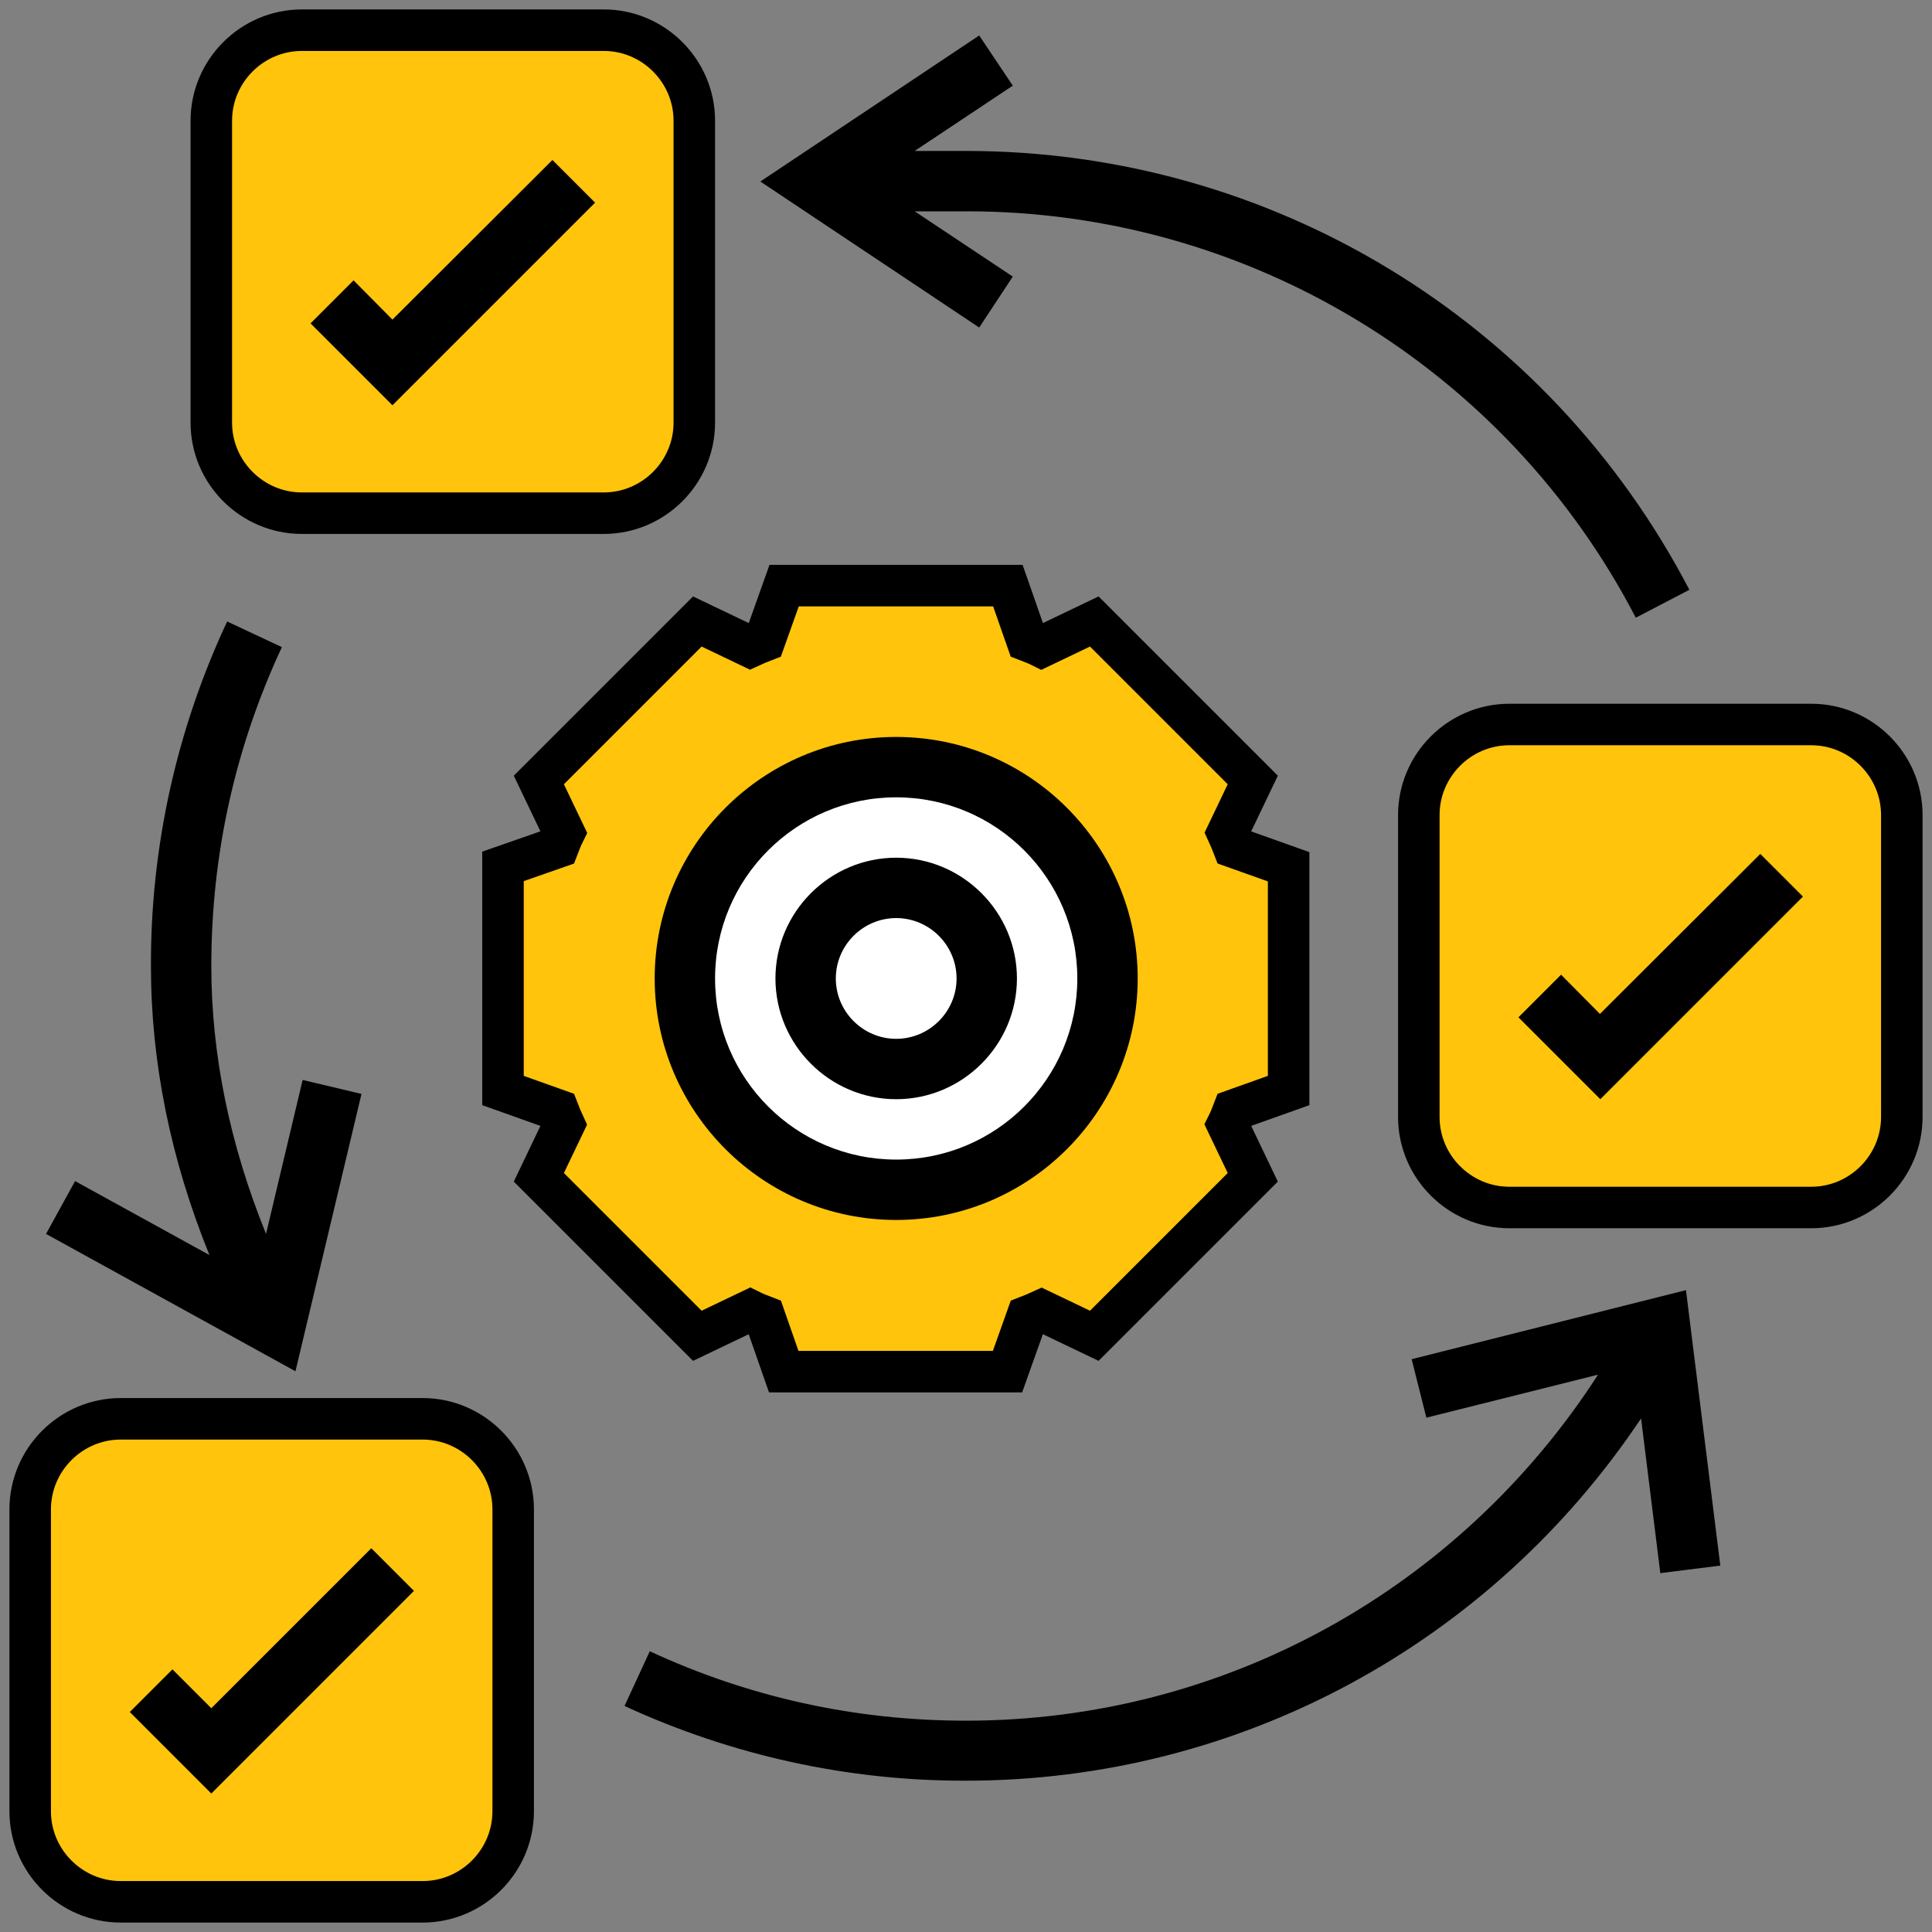
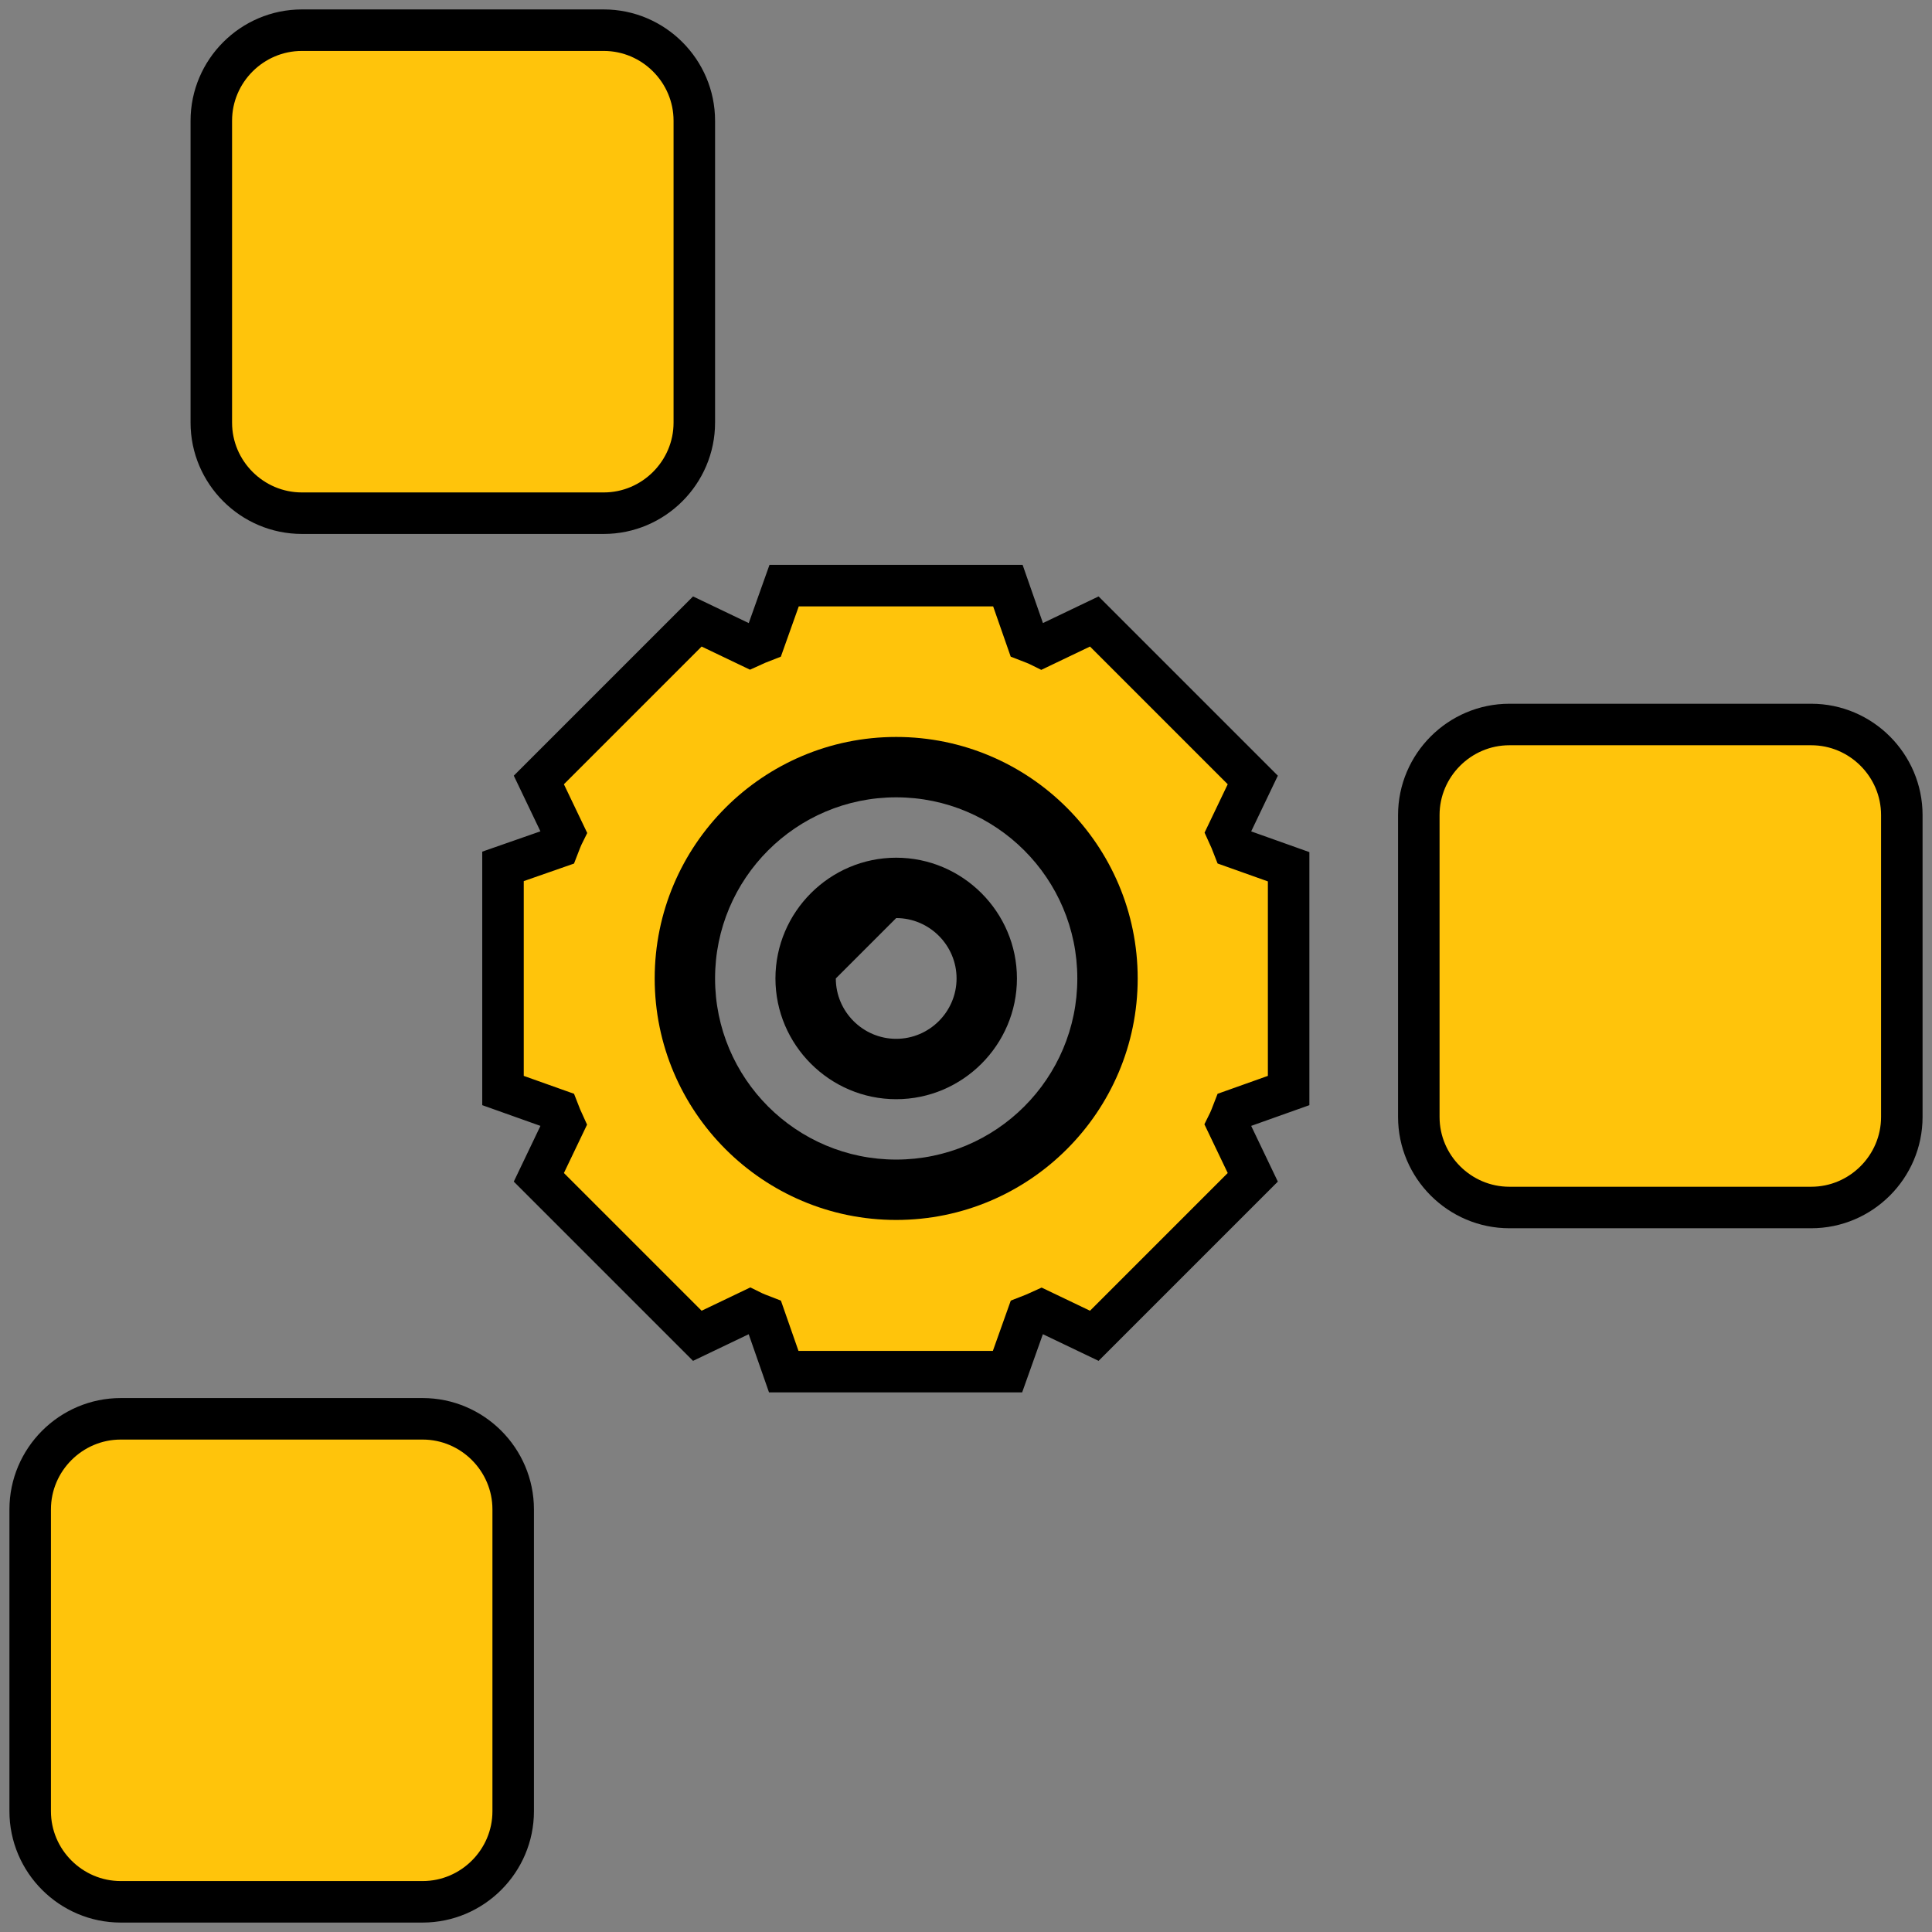
<svg xmlns="http://www.w3.org/2000/svg" version="1.1" id="Layer_1" x="0px" y="0px" viewBox="0 0 512 512" style="enable-background:new 0 0 512 512;" xml:space="preserve">
  <rect x="0" y="0" width="512" height="512" fill="#808080" stroke="none" />
  <style type="text/css">
	.st0{fill:#FFC40B;stroke:#000000;stroke-width:11;stroke-miterlimit:10;}
	.st1{fill:#FFFFFF;}
</style>
  <g>
    <path class="st0" d="M112,504H32c-13.2,0-24-10.8-24-24v-80c0-13.2,10.8-24,24-24h80c13.2,0,24,10.8,24,24v80   C136,493.2,125.2,504,112,504z M480,320h-80c-13.2,0-24-10.8-24-24v-80c0-13.2,10.8-24,24-24h80c13.2,0,24,10.8,24,24v80   C504,309.2,493.2,320,480,320z M160,136H80c-13.2,0-24-10.8-24-24V32C56,18.8,66.8,8,80,8h80c13.2,0,24,10.8,24,24v80   C184,125.2,173.2,136,160,136z" />
-     <path d="M56,452.7l-10.3-10.3l-11.3,11.3L56,475.3l53.7-53.7l-11.3-11.3L56,452.7z M104,84.7L93.7,74.3L82.3,85.7l21.7,21.7   l53.7-53.7l-11.3-11.3L104,84.7z M413.7,258.3l-11.3,11.3l21.7,21.7l53.7-53.7l-11.3-11.3L424,268.7L413.7,258.3z M374.1,360.2   l3.9,15.5l45.5-11.4C386.7,421.3,324.2,456,256,456c-29.3,0-57.5-6.2-83.8-18.4l-6.7,14.5c28.4,13.1,59.3,19.9,90.5,19.8   c72.5,0,139-36.3,178.9-96l5.1,41l15.9-2l-9.1-73L374.1,360.2z M95.8,289.9l-15.6-3.7L70.5,327C60.9,303.3,56,279.5,56,256   c0-29.5,6.3-57.9,18.7-84.5l-14.5-6.8C46.8,193.3,39.9,224.5,40,256c0,25.5,5.2,51.2,15.5,76.6L19.9,313l-7.7,14l66.1,36.4   L95.8,289.9z M268.4,73.3l-26-17.3H256c74.6-0.1,143.1,41.4,177.5,107.7l14.2-7.4C410.3,84.6,336.8,40,256,40h-13.6l26-17.3   l-8.9-13.3l-58,38.7l58,38.7L268.4,73.3z" />
  </g>
  <g>
-     <rect x="168.9" y="191.2" class="st1" width="137.2" height="141.9" />
    <g>
      <path class="st0" d="M341.5,289v-59.3l-14.6-5.2c-0.5-1.3-1-2.5-1.6-3.8l6.7-14l-42-42l-14,6.7c-1.2-0.6-2.5-1.1-3.8-1.6    l-5.1-14.6h-59.3l-5.2,14.6c-1.3,0.5-2.5,1-3.8,1.6l-14-6.7l-42,42l6.7,14c-0.6,1.2-1.1,2.5-1.6,3.8l-14.6,5.1V289l14.6,5.2    c0.5,1.3,1,2.5,1.6,3.8l-6.7,14l42,42l14-6.7c1.2,0.6,2.5,1.1,3.8,1.6l5.1,14.6h59.3l5.2-14.6c1.3-0.5,2.5-1,3.8-1.6l14,6.7l42-42    l-6.7-14c0.6-1.2,1.1-2.5,1.6-3.8L341.5,289z M237.5,315.3c-30.9,0-56-25.1-56-56s25.1-56,56-56s56,25.1,56,56    S268.4,315.3,237.5,315.3z" />
-       <path d="M237.5,291.3c17.6,0,32-14.4,32-32s-14.4-32-32-32s-32,14.4-32,32S219.9,291.3,237.5,291.3z M237.5,243.3    c8.8,0,16,7.2,16,16s-7.2,16-16,16s-16-7.2-16-16S228.7,243.3,237.5,243.3z" />
+       <path d="M237.5,291.3c17.6,0,32-14.4,32-32s-14.4-32-32-32s-32,14.4-32,32S219.9,291.3,237.5,291.3z M237.5,243.3    c8.8,0,16,7.2,16,16s-7.2,16-16,16s-16-7.2-16-16z" />
      <path d="M237.5,323.3c35.3,0,64-28.7,64-64s-28.7-64-64-64s-64,28.7-64,64S202.2,323.3,237.5,323.3z M237.5,211.3    c26.5,0,48,21.5,48,48s-21.5,48-48,48s-48-21.5-48-48S211,211.3,237.5,211.3z" />
    </g>
  </g>
</svg>